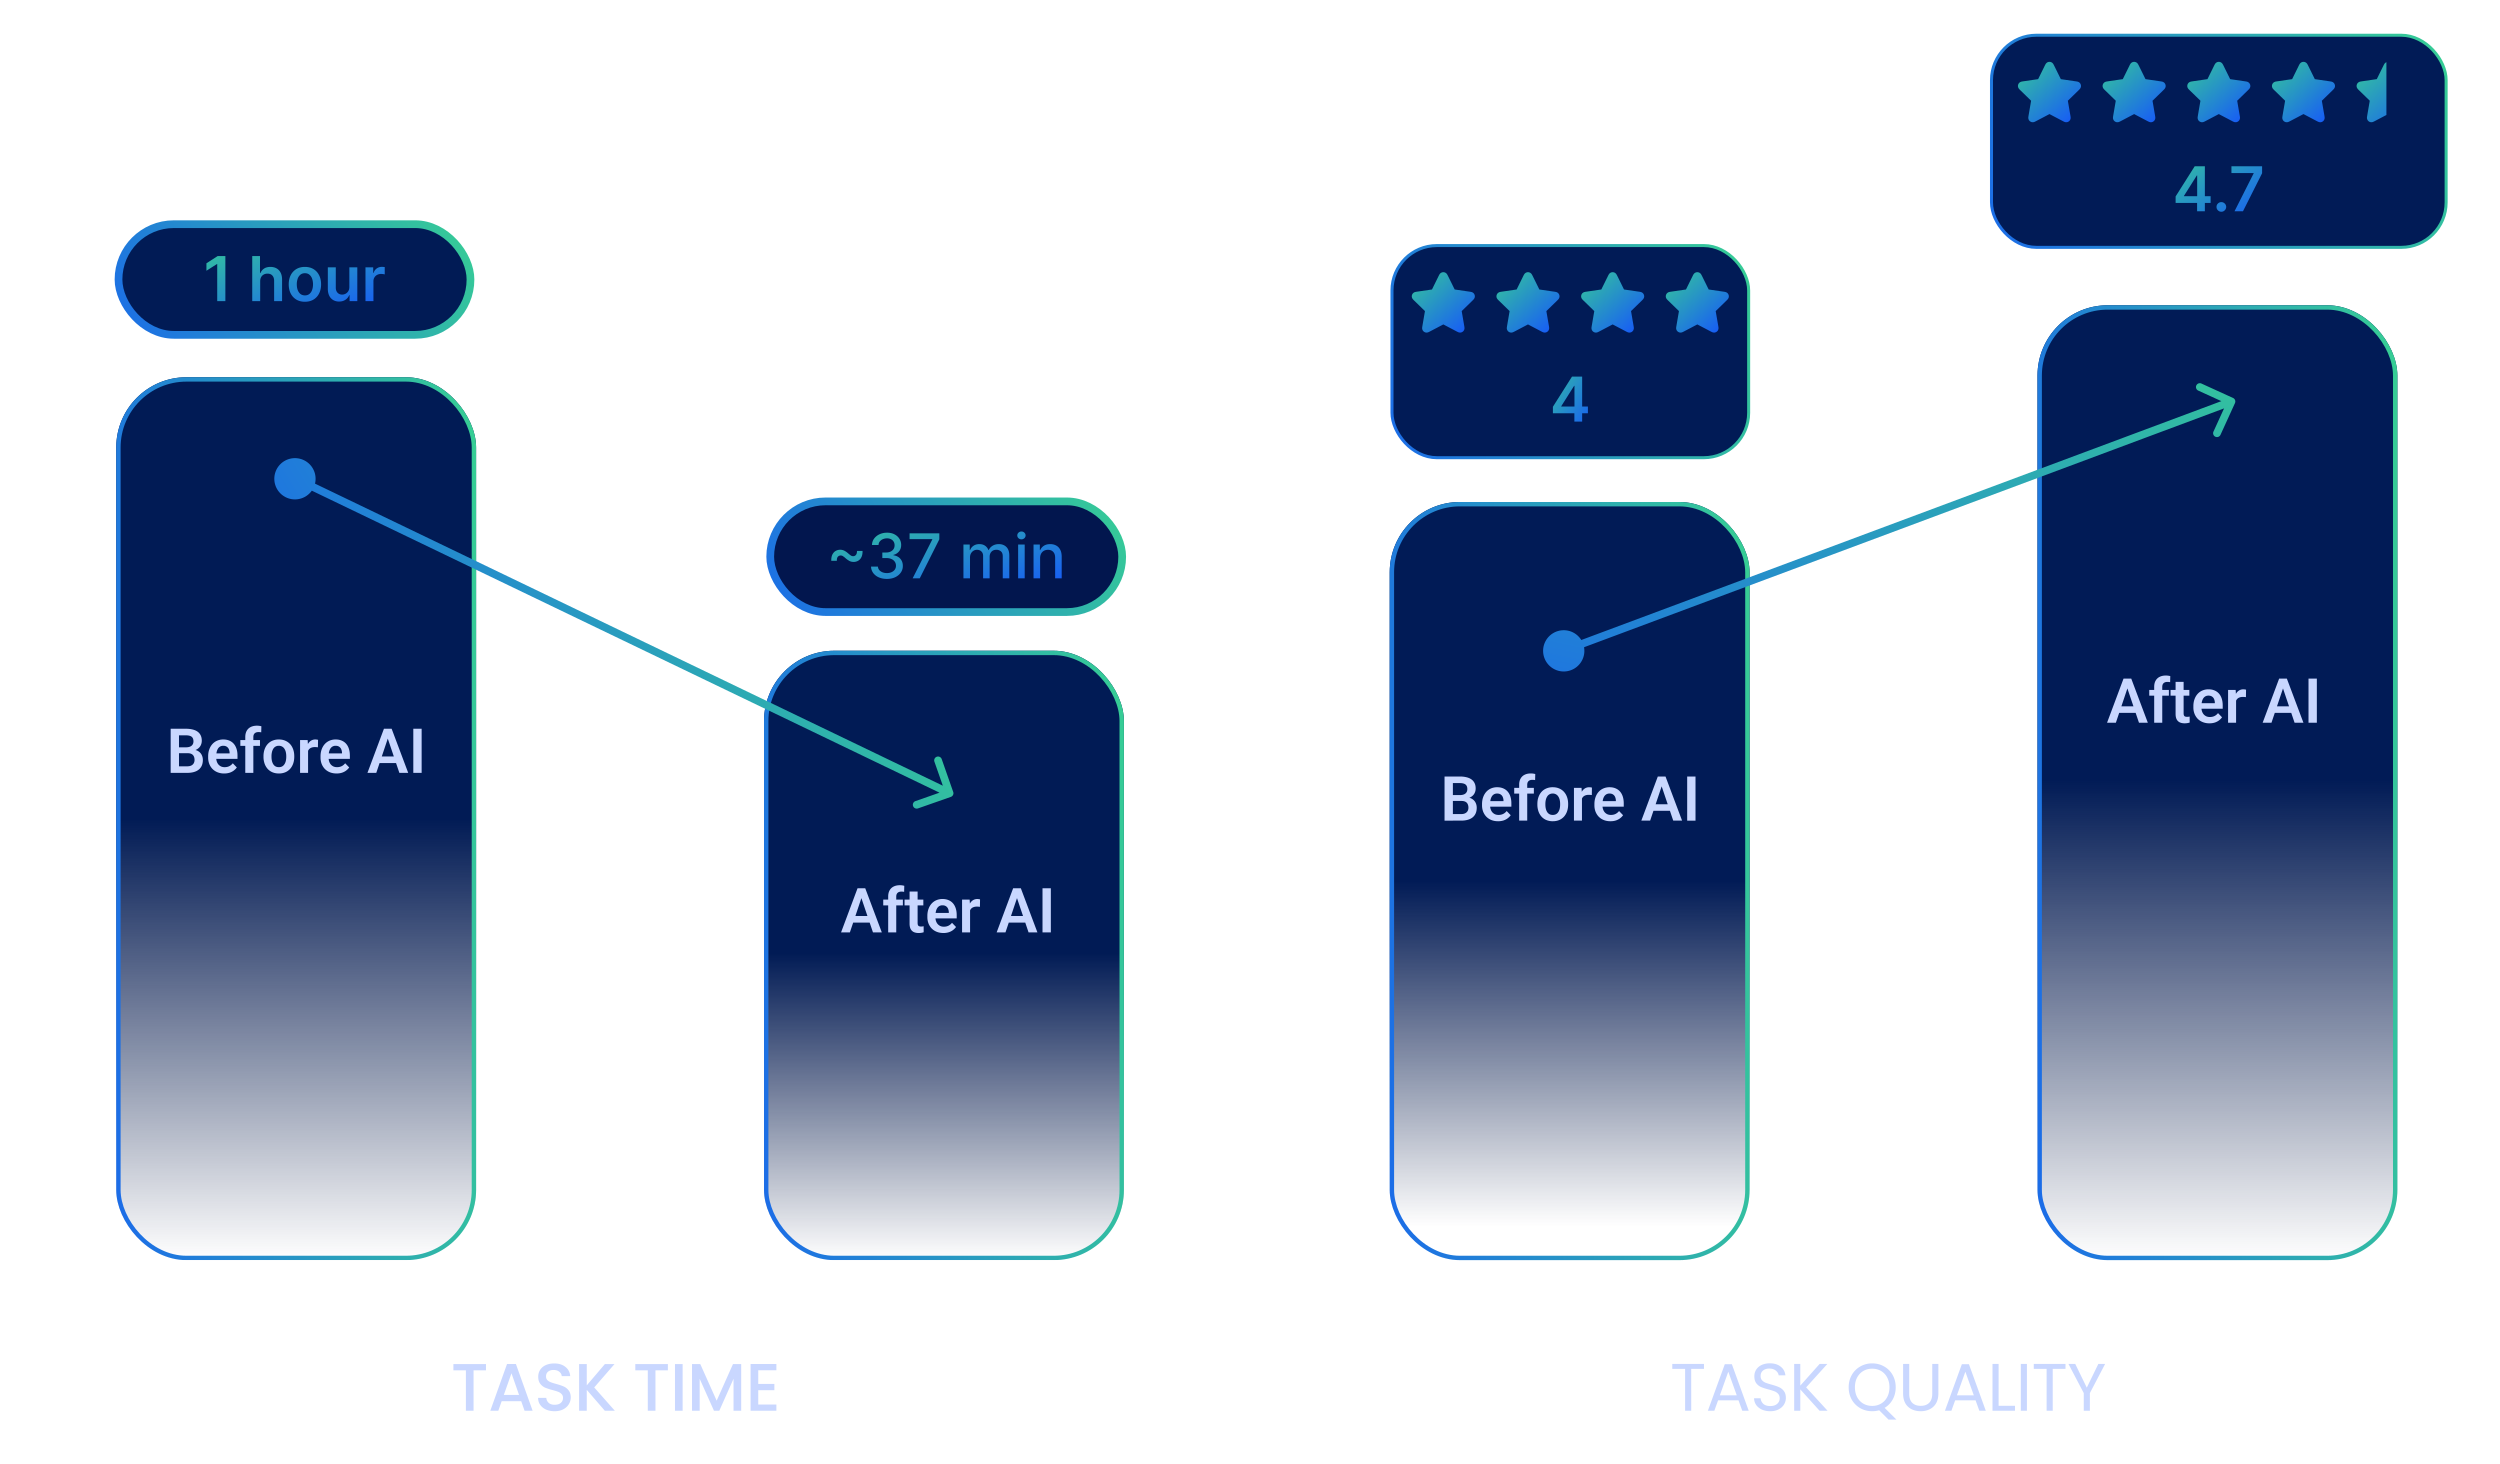
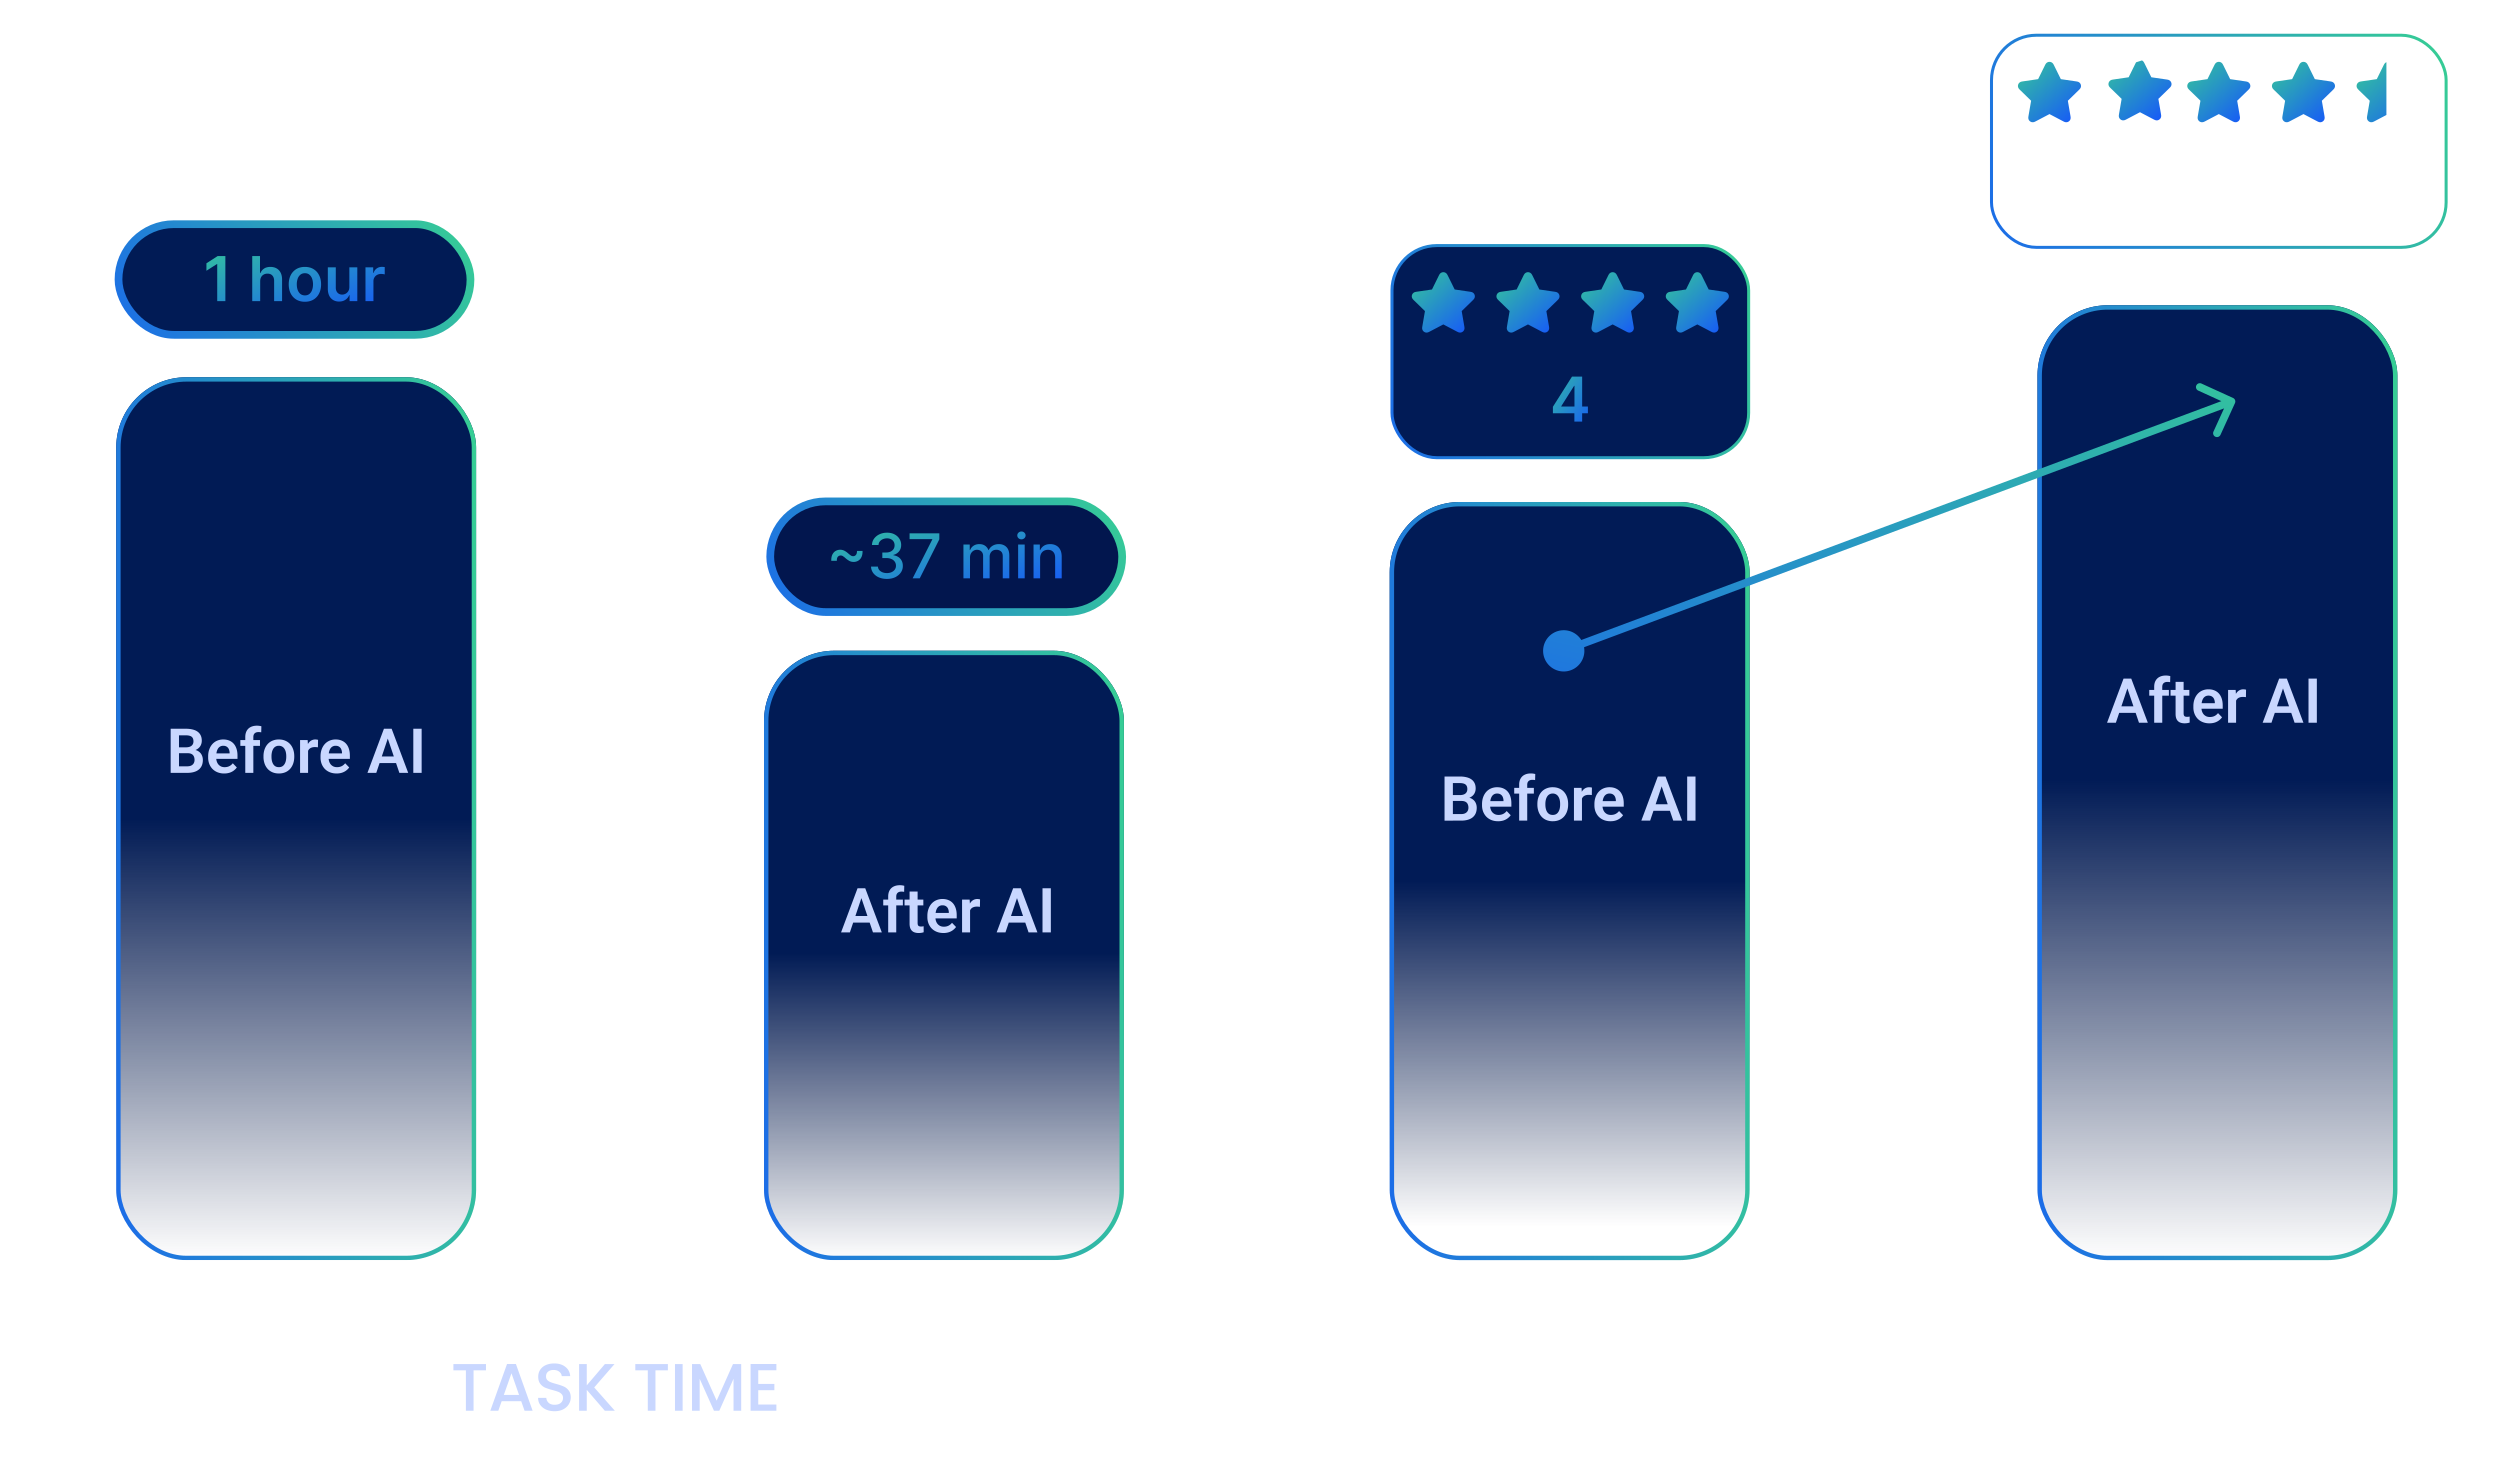
<svg xmlns="http://www.w3.org/2000/svg" width="521" height="305" fill="none">
  <g clip-path="url(#a)">
    <g clip-path="url(#b)">
      <g filter="url(#c)">
        <rect width="75" height="127" x="159.221" y="135.613" fill="url(#d)" rx="14.642" />
        <rect width="74.085" height="126.085" x="159.678" y="136.071" stroke="url(#e)" stroke-width=".915" rx="14.185" />
      </g>
      <g filter="url(#f)">
        <rect width="75" height="184" x="24.221" y="78.613" fill="url(#g)" rx="14.642" />
        <rect width="74.085" height="183.085" x="24.678" y="79.071" stroke="url(#h)" stroke-width=".915" rx="14.185" />
      </g>
-       <path fill="url(#i)" d="M57.352 98.534a4.3 4.3 0 1 0 8.285 2.298 4.3 4.3 0 0 0-8.285-2.298zm140.805 67.539a.806.806 0 0 0 .494-1.027l-2.398-6.846a.805.805 0 1 0-1.521.533l2.131 6.085-6.085 2.132a.805.805 0 1 0 .533 1.521l6.846-2.398zM61.145 100.41l136.396 65.629.699-1.453L61.844 98.957l-.7 1.453z" />
      <rect width="73.348" height="23.06" x="160.515" y="104.49" fill="#02164E" rx="11.53" />
      <rect width="73.348" height="23.06" x="160.515" y="104.49" stroke="url(#j)" stroke-width="1.612" rx="11.53" />
      <path fill="url(#k)" d="M173.238 116.865c-.012-.528.066-.962.233-1.301.171-.339.4-.589.687-.751.287-.165.603-.247.948-.247.306 0 .588.066.848.197.259.128.555.339.888.632.208.18.377.311.508.394a.84.84 0 0 0 .44.119.72.72 0 0 0 .591-.275c.149-.186.221-.461.215-.824h1.159c.012.531-.067.966-.238 1.305a1.686 1.686 0 0 1-.687.751 1.888 1.888 0 0 1-.944.243c-.308 0-.592-.066-.852-.197a4.711 4.711 0 0 1-.883-.632 3.91 3.91 0 0 0-.513-.394.817.817 0 0 0-.435-.119.76.76 0 0 0-.587.256c-.152.168-.226.449-.219.843h-1.159zm11.596 3.783c-.629 0-1.191-.109-1.686-.325a2.865 2.865 0 0 1-1.168-.903 2.396 2.396 0 0 1-.458-1.346h1.438c.019.278.112.519.28.724.171.201.394.357.668.467.275.11.581.165.916.165.37 0 .697-.065.98-.193.287-.128.512-.307.674-.536a1.37 1.37 0 0 0 .242-.801c0-.314-.081-.591-.242-.829a1.59 1.59 0 0 0-.701-.568c-.305-.137-.675-.206-1.108-.206h-.793v-1.154h.793c.348 0 .653-.063.916-.188.265-.125.473-.299.622-.522.15-.226.225-.49.225-.792 0-.29-.066-.542-.197-.756a1.315 1.315 0 0 0-.55-.508 1.786 1.786 0 0 0-.833-.183 2.17 2.17 0 0 0-.857.169 1.59 1.59 0 0 0-.641.476 1.225 1.225 0 0 0-.265.738h-1.37c.016-.507.165-.953.449-1.337a2.906 2.906 0 0 1 1.136-.903c.47-.216.992-.325 1.566-.325.602 0 1.121.118 1.557.353.44.232.779.542 1.017.929.241.388.36.813.357 1.274.003.525-.143.971-.439 1.337a2.135 2.135 0 0 1-1.173.737v.073c.623.095 1.105.342 1.447.742.345.4.516.896.513 1.489.003.516-.14.978-.43 1.387-.287.41-.68.732-1.177.967-.498.232-1.067.348-1.708.348zm5.362-.128 4.095-8.097v-.069h-4.736v-1.214h6.201v1.255l-4.08 8.125h-1.48zm10.584 0v-7.035h1.314v1.145h.087a1.82 1.82 0 0 1 .719-.907c.333-.219.731-.329 1.196-.329.47 0 .864.11 1.181.329.321.22.557.522.71.907h.073c.168-.375.435-.675.802-.898.366-.225.803-.338 1.309-.338.639 0 1.159.2 1.562.6.406.399.609 1.002.609 1.808v4.718h-1.369v-4.589c0-.477-.13-.822-.389-1.035a1.417 1.417 0 0 0-.93-.321c-.446 0-.792.138-1.04.412-.247.272-.371.622-.371 1.049v4.484h-1.364v-4.676c0-.382-.119-.689-.358-.921-.238-.232-.548-.348-.929-.348-.26 0-.499.069-.719.206a1.51 1.51 0 0 0-.527.564c-.131.241-.197.52-.197.838v4.337h-1.369zm11.398 0v-7.035h1.369v7.035h-1.369zm.691-8.12a.875.875 0 0 1-.614-.238.774.774 0 0 1-.252-.577c0-.226.084-.419.252-.577a.862.862 0 0 1 .614-.243c.238 0 .441.081.609.243a.758.758 0 0 1 .257.577.768.768 0 0 1-.257.577.858.858 0 0 1-.609.238zm3.889 3.943v4.177h-1.369v-7.035h1.314v1.145h.087c.162-.372.416-.672.761-.898.348-.225.786-.338 1.314-.338.479 0 .899.1 1.259.302.361.198.64.494.838.888.199.394.298.881.298 1.461v4.475h-1.369v-4.31c0-.51-.133-.908-.399-1.195-.265-.29-.63-.435-1.094-.435-.318 0-.6.068-.847.206a1.475 1.475 0 0 0-.582.604c-.14.263-.211.58-.211.953z" />
      <rect width="73.348" height="23.06" x="24.699" y="46.72" fill="#011B55" rx="11.53" />
      <rect width="73.348" height="23.06" x="24.699" y="46.72" stroke="url(#l)" stroke-width="1.612" rx="11.53" />
      <path fill="url(#m)" d="M46.967 53.37v9.38h-1.7v-7.726h-.054l-2.194 1.401v-1.557l2.331-1.497h1.617zm7.256 5.258v4.122h-1.658v-9.38h1.621v3.54h.083c.165-.396.42-.709.765-.938.348-.232.79-.348 1.328-.348.488 0 .914.102 1.277.307.364.205.645.504.843.898.202.393.302.874.302 1.442v4.479h-1.657v-4.222c0-.474-.123-.842-.367-1.104-.241-.266-.58-.399-1.017-.399-.293 0-.555.065-.787.193-.23.125-.41.307-.54.545-.129.238-.193.526-.193.865zm9.32 4.26c-.687 0-1.283-.152-1.786-.454a3.078 3.078 0 0 1-1.173-1.269c-.275-.543-.412-1.178-.412-1.905 0-.726.137-1.363.412-1.91a3.08 3.08 0 0 1 1.173-1.273c.503-.302 1.099-.453 1.786-.453s1.282.151 1.786.453c.504.303.893.727 1.168 1.274.277.546.416 1.183.416 1.91 0 .726-.139 1.361-.416 1.904a3.048 3.048 0 0 1-1.168 1.269c-.504.302-1.1.453-1.786.453zm.009-1.329c.372 0 .684-.102.934-.306a1.85 1.85 0 0 0 .559-.834c.125-.348.188-.736.188-1.163 0-.43-.063-.82-.188-1.168a1.849 1.849 0 0 0-.559-.838c-.25-.208-.562-.312-.934-.312-.382 0-.7.104-.953.312a1.88 1.88 0 0 0-.563.838 3.509 3.509 0 0 0-.183 1.168c0 .427.06.815.183 1.163.125.348.313.626.563.834.254.204.571.306.953.306zm9.252-1.767v-4.076h1.658v7.034h-1.608V61.5h-.073c-.159.394-.42.716-.783.966-.36.25-.805.376-1.333.376a2.4 2.4 0 0 1-1.223-.307 2.133 2.133 0 0 1-.824-.902c-.198-.397-.298-.877-.298-1.438v-4.48h1.658v4.223c0 .446.122.8.367 1.063.244.262.564.393.961.393.245 0 .481-.06.71-.178.23-.12.417-.296.563-.531.15-.239.225-.536.225-.894zm3.362 2.958v-7.034h1.608v1.172h.073c.128-.406.348-.719.66-.939a1.815 1.815 0 0 1 1.076-.334c.091 0 .194.005.307.014.116.006.212.016.288.032v1.525a1.743 1.743 0 0 0-.334-.064 3.071 3.071 0 0 0-.435-.032 1.68 1.68 0 0 0-.815.196 1.44 1.44 0 0 0-.564.536 1.51 1.51 0 0 0-.206.793v4.135h-1.657z" />
      <path fill="#C9D7FF" d="M39.09 156.967h-2.349l-.012-1.225h2.014c.346 0 .634-.048.866-.145.231-.097.406-.238.524-.423.122-.186.183-.411.183-.676 0-.295-.057-.535-.17-.72a.938.938 0 0 0-.518-.404c-.236-.089-.535-.133-.897-.133h-1.428v7.825h-1.737v-9.196h3.165c.522 0 .987.051 1.396.152.412.097.762.248 1.048.455.286.206.503.465.65.777.152.311.228.682.228 1.111 0 .379-.088.729-.265 1.049-.173.315-.44.572-.802.77-.358.198-.813.312-1.365.341l-.53.442zm-.075 4.099H36.23l.726-1.364h2.059c.345 0 .63-.057.853-.17.227-.114.395-.27.505-.468a1.39 1.39 0 0 0 .17-.695c0-.286-.05-.534-.151-.745a1.028 1.028 0 0 0-.468-.486c-.21-.114-.488-.171-.833-.171h-1.807l.013-1.225h2.299l.398.474c.53.004.962.109 1.295.316.337.206.585.471.745.795.16.325.24.674.24 1.049 0 .589-.128 1.084-.385 1.484-.253.4-.623.701-1.112.903-.484.202-1.072.303-1.762.303zm7.705.127a3.65 3.65 0 0 1-1.395-.253 3.06 3.06 0 0 1-1.055-.701 3.223 3.223 0 0 1-.663-1.055 3.674 3.674 0 0 1-.228-1.301v-.252c0-.527.076-1.005.228-1.434.151-.434.366-.807.644-1.118a2.82 2.82 0 0 1 .998-.72 3.172 3.172 0 0 1 1.282-.253c.484 0 .912.082 1.282.247.37.16.68.387.929.682.248.294.435.648.562 1.061.126.408.19.861.19 1.358v.701h-5.357v-1.15h3.714v-.126a2.01 2.01 0 0 0-.152-.726 1.16 1.16 0 0 0-.43-.531c-.193-.135-.443-.202-.75-.202a1.26 1.26 0 0 0-.651.164 1.303 1.303 0 0 0-.455.455 2.253 2.253 0 0 0-.265.695 4.195 4.195 0 0 0-.089.897v.252c0 .286.038.552.114.796.08.244.196.457.347.638.156.177.341.316.556.417.22.097.468.145.745.145.35 0 .666-.067.948-.202.286-.139.535-.343.745-.613l.84.872c-.143.21-.337.412-.58.606-.24.194-.531.352-.873.474a3.607 3.607 0 0 1-1.18.177zm6.076-.127h-1.68v-7.465c0-.514.1-.945.297-1.295a1.92 1.92 0 0 1 .847-.802c.366-.181.797-.272 1.294-.272.165 0 .32.011.468.032.151.021.3.051.448.088l-.031 1.27a1.547 1.547 0 0 0-.266-.044 3.232 3.232 0 0 0-.31-.013c-.227 0-.42.04-.58.12a.826.826 0 0 0-.367.354c-.08.151-.12.339-.12.562v7.465zm1.384-6.833v1.2h-4.093v-1.2h4.093zm.732 3.486v-.133c0-.501.072-.962.215-1.383.143-.425.352-.794.625-1.105a2.816 2.816 0 0 1 1.005-.727 3.295 3.295 0 0 1 1.351-.265c.514 0 .969.089 1.364.265.4.173.737.415 1.011.727.274.311.482.68.625 1.105.143.421.215.882.215 1.383v.133c0 .497-.072.958-.215 1.383-.143.421-.351.79-.625 1.105a2.816 2.816 0 0 1-1.004.727 3.378 3.378 0 0 1-1.358.259c-.506 0-.958-.087-1.358-.259a2.803 2.803 0 0 1-1.01-.727 3.271 3.271 0 0 1-.626-1.105 4.309 4.309 0 0 1-.215-1.383zm1.668-.133v.133c0 .299.03.579.088.84.06.261.15.491.272.688.122.198.28.354.473.468.198.109.434.164.708.164.27 0 .5-.055.695-.164.193-.114.351-.27.473-.468.127-.197.22-.427.278-.688a3.81 3.81 0 0 0 .089-.84v-.133c0-.294-.03-.57-.089-.827a2.154 2.154 0 0 0-.278-.689 1.321 1.321 0 0 0-.48-.473 1.322 1.322 0 0 0-.7-.177 1.31 1.31 0 0 0-1.17.65 2.247 2.247 0 0 0-.27.689 3.698 3.698 0 0 0-.09.827zm7.623-1.958v5.438h-1.667v-6.833h1.579l.088 1.395zm2.078-1.44-.025 1.554a3.068 3.068 0 0 0-.316-.038 4.601 4.601 0 0 0-.322-.012c-.257 0-.482.035-.676.107a1.253 1.253 0 0 0-.486.297c-.127.13-.223.29-.29.48a2.056 2.056 0 0 0-.114.631l-.36-.044c0-.434.044-.836.132-1.206.089-.371.217-.695.385-.973.169-.278.38-.493.632-.644a1.67 1.67 0 0 1 .884-.234c.093 0 .192.009.297.025.11.013.196.032.26.057zm3.86 7.005c-.519 0-.984-.084-1.397-.253a3.058 3.058 0 0 1-1.055-.701 3.223 3.223 0 0 1-.663-1.055 3.676 3.676 0 0 1-.227-1.301v-.252c0-.527.076-1.005.227-1.434.152-.434.367-.807.645-1.118.277-.312.61-.552.997-.72a3.172 3.172 0 0 1 1.283-.253c.484 0 .911.082 1.282.247.37.16.68.387.928.682.249.294.436.648.562 1.061.127.408.19.861.19 1.358v.701h-5.356v-1.15h3.714v-.126a2.012 2.012 0 0 0-.152-.726 1.16 1.16 0 0 0-.43-.531c-.193-.135-.444-.202-.751-.202a1.26 1.26 0 0 0-.65.164 1.303 1.303 0 0 0-.455.455 2.256 2.256 0 0 0-.266.695 4.202 4.202 0 0 0-.088.897v.252c0 .286.038.552.114.796a1.9 1.9 0 0 0 .347.638c.156.177.341.316.556.417.219.097.467.145.745.145.35 0 .665-.067.948-.202.286-.139.534-.343.745-.613l.84.872c-.143.21-.337.412-.581.606-.24.194-.53.352-.872.474a3.608 3.608 0 0 1-1.18.177zm10.894-7.927-2.62 7.8h-1.839l3.436-9.196h1.175l-.152 1.396zm2.192 7.8-2.634-7.8-.158-1.396h1.181l3.455 9.196h-1.844zm-.12-3.417v1.371h-4.933v-1.371h4.933zm4.762-5.779v9.196h-1.737v-9.196h1.737zm91.866 34.642-2.622 7.8h-1.838l3.436-9.196h1.175l-.151 1.396zm2.191 7.8-2.634-7.8-.158-1.396h1.182l3.454 9.196h-1.844zm-.12-3.416v1.37h-4.933v-1.37h4.933zm4.971 3.416h-1.68v-7.465c0-.514.099-.945.297-1.295a1.93 1.93 0 0 1 .846-.802c.366-.181.798-.271 1.295-.271.164 0 .32.01.467.031.152.021.301.051.449.089l-.032 1.269a1.541 1.541 0 0 0-.265-.044 3.244 3.244 0 0 0-.31-.013c-.227 0-.421.04-.581.12a.824.824 0 0 0-.366.354c-.08.151-.12.339-.12.562v7.465zm1.383-6.833v1.2h-4.093v-1.2h4.093zm4.263 0v1.2h-3.916v-1.2h3.916zm-2.867-1.68h1.674v6.543c0 .202.027.358.082.467a.42.42 0 0 0 .246.221c.11.038.24.057.392.057.109 0 .21-.006.303-.019a3.26 3.26 0 0 0 .233-.038l.007 1.251a3.237 3.237 0 0 1-.474.114 3.565 3.565 0 0 1-.587.044c-.375 0-.703-.063-.986-.19a1.402 1.402 0 0 1-.656-.625c-.156-.29-.234-.674-.234-1.149v-6.676zm7.049 8.64c-.518 0-.984-.084-1.396-.253a3.05 3.05 0 0 1-1.055-.701 3.231 3.231 0 0 1-.663-1.055 3.666 3.666 0 0 1-.228-1.301v-.252c0-.527.076-1.005.228-1.434.151-.434.366-.806.644-1.118a2.83 2.83 0 0 1 .998-.72 3.171 3.171 0 0 1 1.282-.253c.484 0 .912.082 1.282.247.371.16.68.387.929.682.248.294.435.648.562 1.061.126.408.189.861.189 1.358v.701h-5.356v-1.15h3.714v-.126a1.996 1.996 0 0 0-.152-.726 1.153 1.153 0 0 0-.429-.531c-.194-.135-.444-.202-.752-.202-.248 0-.465.055-.65.164a1.303 1.303 0 0 0-.455.455 2.253 2.253 0 0 0-.265.695 4.194 4.194 0 0 0-.089.897v.252c0 .287.038.552.114.796.08.244.196.457.347.638.156.177.342.316.556.417.219.097.468.145.746.145.349 0 .665-.067.947-.202.286-.139.535-.343.745-.613l.84.872c-.143.21-.337.413-.581.606-.24.194-.53.352-.871.474a3.609 3.609 0 0 1-1.181.177zm5.558-5.565v5.438h-1.668v-6.833h1.579l.089 1.395zm2.078-1.44-.026 1.554a3.048 3.048 0 0 0-.316-.038 4.583 4.583 0 0 0-.322-.012c-.256 0-.482.035-.675.107a1.256 1.256 0 0 0-.487.297 1.3 1.3 0 0 0-.29.48 2.026 2.026 0 0 0-.114.631l-.36-.044c0-.433.044-.836.133-1.206.088-.371.216-.695.385-.973.168-.278.379-.492.631-.644.257-.156.552-.234.885-.234.092 0 .191.009.297.026.109.012.195.031.259.056zm7.92-.922-2.621 7.8h-1.838l3.436-9.196h1.174l-.151 1.396zm2.191 7.8-2.633-7.8-.158-1.396h1.181l3.455 9.196h-1.845zm-.12-3.416v1.37H209.3v-1.37h4.932zm4.763-5.78v9.196h-1.737v-9.196h1.737z" />
    </g>
  </g>
  <path fill="#C9D7FF" d="M101.279 284.27v1.302h-2.59V294h-1.596v-8.428h-2.604v-1.302h6.79zm7.342 7.742h-4.074l-.7 1.988h-1.666l3.486-9.744h1.848l3.486 9.744h-1.68l-.7-1.988zm-.448-1.302-1.582-4.522-1.596 4.522h3.178zm7.41 3.388c-.653 0-1.241-.112-1.764-.336-.523-.233-.933-.56-1.232-.98-.299-.42-.448-.91-.448-1.47h1.708c.037.42.201.765.49 1.036.299.271.714.406 1.246.406.551 0 .98-.131 1.288-.392.308-.271.462-.616.462-1.036 0-.327-.098-.593-.294-.798a1.856 1.856 0 0 0-.714-.476c-.28-.112-.672-.233-1.176-.364a12.209 12.209 0 0 1-1.554-.504 2.627 2.627 0 0 1-1.008-.812c-.28-.364-.42-.849-.42-1.456 0-.56.14-1.05.42-1.47.28-.42.672-.742 1.176-.966.504-.224 1.087-.336 1.75-.336.943 0 1.713.238 2.31.714.607.467.943 1.111 1.008 1.932h-1.764c-.028-.355-.196-.658-.504-.91s-.714-.378-1.218-.378c-.457 0-.831.117-1.12.35-.289.233-.434.569-.434 1.008 0 .299.089.546.266.742.187.187.42.336.7.448.28.112.663.233 1.148.364.644.177 1.167.355 1.568.532.411.177.756.453 1.036.826.289.364.434.854.434 1.47 0 .495-.135.961-.406 1.4-.261.439-.649.793-1.162 1.064-.504.261-1.101.392-1.792.392zm10.465-.098-3.766-4.354V294h-1.596v-9.73h1.596v4.438l3.78-4.438h2.002l-4.228 4.872 4.298 4.858h-2.086zm13.14-9.73v1.302h-2.59V294h-1.596v-8.428h-2.604v-1.302h6.79zm3.073 0V294h-1.596v-9.73h1.596zm12.203 0V294h-1.596v-6.664L149.9 294h-1.106l-2.982-6.664V294h-1.596v-9.73h1.722l3.416 7.63 3.402-7.63h1.708zm3.554 1.288v2.856h3.36v1.302h-3.36v2.982h3.78V294h-5.376v-9.744h5.376v1.302h-3.78z" />
  <g clip-path="url(#n)">
    <g filter="url(#o)">
      <rect width="75" height="199" x="424.613" y="63.613" fill="url(#p)" rx="14.642" />
      <rect width="74.085" height="198.085" x="425.071" y="64.071" stroke="url(#q)" stroke-width=".915" rx="14.185" />
    </g>
    <g filter="url(#r)">
      <rect width="75" height="158" x="289.613" y="104.613" fill="url(#s)" rx="14.642" />
      <rect width="74.085" height="157.085" x="290.071" y="105.071" stroke="url(#t)" stroke-width=".915" rx="14.185" />
    </g>
    <path fill="url(#u)" d="M322.179 137.817a4.299 4.299 0 1 0 7.377-4.416 4.299 4.299 0 0 0-7.377 4.416zm143.589-53.81a.806.806 0 0 0-.398-1.068l-6.599-3.012a.806.806 0 0 0-.67 1.466l5.866 2.678-2.677 5.866a.806.806 0 1 0 1.466.67l3.012-6.6zm-139.619 52.358 139.168-51.937-.564-1.51-139.168 51.936.564 1.511z" />
-     <rect width="94.744" height="44.207" x="415.028" y="7.342" fill="#011B56" rx="9.357" />
    <rect width="94.744" height="44.207" x="415.028" y="7.342" stroke="url(#v)" stroke-width=".63" rx="9.357" />
    <path fill="url(#w)" d="M427.518 12.983a.947.947 0 0 0-.814 0 .987.987 0 0 0-.407.39c-.064.105-.129.238-.193.368l-1.359 2.752-3.039.444a5.185 5.185 0 0 0-.408.071.983.983 0 0 0-.498.267.946.946 0 0 0-.251.774.98.98 0 0 0 .247.507c.079.093.186.197.289.298l2.198 2.14-.519 3.024c-.024.143-.049.289-.059.41a.991.991 0 0 0 .099.557c.137.25.378.426.659.478a.982.982 0 0 0 .559-.077 4.96 4.96 0 0 0 .373-.184l2.716-1.428 2.716 1.428c.128.067.26.137.373.184a.982.982 0 0 0 .559.077.945.945 0 0 0 .658-.478.985.985 0 0 0 .1-.556 4.832 4.832 0 0 0-.06-.411l-.518-3.024 2.198-2.14c.103-.101.21-.205.289-.298a.988.988 0 0 0 .247-.508.946.946 0 0 0-.251-.773.987.987 0 0 0-.498-.267 4.804 4.804 0 0 0-.409-.07l-3.038-.445-1.359-2.752c-.064-.13-.129-.263-.193-.367a.987.987 0 0 0-.407-.391z" />
-     <path fill="url(#x)" d="M445.162 12.983a.945.945 0 0 0-.813 0 .981.981 0 0 0-.407.39c-.064.105-.13.238-.194.368l-1.358 2.752-3.039.444c-.143.021-.29.043-.409.071a.98.98 0 0 0-.497.267.943.943 0 0 0-.251.774.98.98 0 0 0 .246.507c.08.093.186.197.29.298l2.198 2.14-.519 3.024a4.44 4.44 0 0 0-.059.41.974.974 0 0 0 .099.557c.136.25.378.426.658.478a.986.986 0 0 0 .56-.077 4.71 4.71 0 0 0 .372-.184l2.716-1.428 2.717 1.428c.128.067.259.137.372.184.11.045.317.122.56.077a.945.945 0 0 0 .658-.478.974.974 0 0 0 .099-.556c-.009-.122-.035-.268-.059-.411l-.519-3.024 2.198-2.14c.104-.101.21-.205.29-.298a.98.98 0 0 0 .246-.508.943.943 0 0 0-.251-.773.98.98 0 0 0-.497-.267 4.804 4.804 0 0 0-.409-.07l-3.039-.445-1.358-2.752a4.859 4.859 0 0 0-.194-.367.981.981 0 0 0-.407-.391z" />
+     <path fill="url(#x)" d="M445.162 12.983c-.064.105-.13.238-.194.368l-1.358 2.752-3.039.444c-.143.021-.29.043-.409.071a.98.98 0 0 0-.497.267.943.943 0 0 0-.251.774.98.98 0 0 0 .246.507c.08.093.186.197.29.298l2.198 2.14-.519 3.024a4.44 4.44 0 0 0-.059.41.974.974 0 0 0 .099.557c.136.25.378.426.658.478a.986.986 0 0 0 .56-.077 4.71 4.71 0 0 0 .372-.184l2.716-1.428 2.717 1.428c.128.067.259.137.372.184.11.045.317.122.56.077a.945.945 0 0 0 .658-.478.974.974 0 0 0 .099-.556c-.009-.122-.035-.268-.059-.411l-.519-3.024 2.198-2.14c.104-.101.21-.205.29-.298a.98.98 0 0 0 .246-.508.943.943 0 0 0-.251-.773.98.98 0 0 0-.497-.267 4.804 4.804 0 0 0-.409-.07l-3.039-.445-1.358-2.752a4.859 4.859 0 0 0-.194-.367.981.981 0 0 0-.407-.391z" />
    <path fill="url(#y)" d="M462.807 12.983a.947.947 0 0 0-.814 0 .987.987 0 0 0-.407.39c-.064.105-.129.238-.193.368l-1.359 2.752-3.038.444c-.143.021-.29.043-.409.071a.987.987 0 0 0-.498.267.946.946 0 0 0-.251.774.98.98 0 0 0 .247.507c.079.093.186.197.289.298l2.198 2.14-.519 3.024c-.024.143-.049.289-.059.41a.991.991 0 0 0 .099.557c.137.25.378.426.659.478a.982.982 0 0 0 .559-.077 4.96 4.96 0 0 0 .373-.184l2.716-1.428 2.716 1.428c.128.067.26.137.373.184a.982.982 0 0 0 .559.077.947.947 0 0 0 .659-.478.991.991 0 0 0 .099-.556c-.01-.122-.035-.268-.059-.411l-.519-3.024 2.198-2.14c.103-.101.21-.205.289-.298a.98.98 0 0 0 .247-.508.946.946 0 0 0-.251-.773.987.987 0 0 0-.498-.267 4.804 4.804 0 0 0-.409-.07l-3.038-.445-1.359-2.752c-.064-.13-.129-.263-.193-.367a.987.987 0 0 0-.407-.391z" />
    <path fill="url(#z)" d="M480.451 12.983a.945.945 0 0 0-.813 0 .981.981 0 0 0-.407.39c-.064.105-.13.238-.194.368l-1.358 2.752-3.039.444c-.143.021-.29.043-.409.071a.98.98 0 0 0-.497.267.943.943 0 0 0-.251.774.98.98 0 0 0 .246.507c.08.093.186.197.29.298l2.198 2.14-.519 3.024c-.024.143-.05.289-.059.41a.974.974 0 0 0 .099.557c.136.25.378.426.658.478a.986.986 0 0 0 .56-.077 4.71 4.71 0 0 0 .372-.184l2.717-1.428 2.716 1.428c.128.067.259.137.372.184.11.045.317.122.56.077a.945.945 0 0 0 .658-.478.974.974 0 0 0 .099-.556 4.44 4.44 0 0 0-.059-.411l-.519-3.024 2.198-2.14c.104-.101.21-.205.29-.298a.98.98 0 0 0 .246-.508.943.943 0 0 0-.251-.773.98.98 0 0 0-.497-.267 4.804 4.804 0 0 0-.409-.07l-3.039-.445-1.358-2.752a4.859 4.859 0 0 0-.194-.367.981.981 0 0 0-.407-.391z" />
    <path fill="url(#A)" fill-rule="evenodd" d="M497.327 12.96a.987.987 0 0 0-.454.412c-.064.105-.129.238-.193.368l-1.359 2.752-3.038.444c-.143.021-.29.043-.409.071a.987.987 0 0 0-.498.267.946.946 0 0 0-.251.773c.033.245.17.418.247.508.079.093.186.197.289.298l2.198 2.14-.518 3.024c-.025.143-.05.289-.06.411a.985.985 0 0 0 .1.556c.136.25.378.426.658.478a.982.982 0 0 0 .559-.077 4.96 4.96 0 0 0 .373-.184l2.356-1.239V12.961z" clip-rule="evenodd" />
-     <path fill="url(#B)" d="M453.399 42.287v-1.35l3.979-6.289h1.127v1.924h-.687l-2.679 4.245v.073h5.555v1.397h-7.295zm4.474 1.74v-2.152l.018-.605v-6.622h1.603v9.38h-1.621zm5.059.101a.98.98 0 0 1-.714-.293.947.947 0 0 1-.293-.714.937.937 0 0 1 .293-.706.98.98 0 0 1 .714-.293c.269 0 .502.098.701.293a.965.965 0 0 1 .16 1.214 1.052 1.052 0 0 1-.366.366.956.956 0 0 1-.495.133zm2.742-.1 3.989-7.896v-.064h-4.63v-1.42h6.389V36.1l-3.985 7.927h-1.763z" />
    <rect width="74.329" height="44.207" x="290.09" y="51.178" fill="#011B56" rx="9.357" />
    <rect width="74.329" height="44.207" x="290.09" y="51.178" stroke="url(#C)" stroke-width=".63" rx="9.357" />
    <path fill="url(#D)" d="M301.195 56.819a.944.944 0 0 0-.813 0 .98.98 0 0 0-.407.39c-.064.105-.13.238-.194.368l-1.358 2.752-3.039.444c-.143.021-.29.042-.409.071a.98.98 0 0 0-.497.267.947.947 0 0 0-.251.774.981.981 0 0 0 .246.507c.08.093.186.197.29.297l2.198 2.141-.519 3.024c-.024.142-.049.289-.059.41a.982.982 0 0 0 .099.557c.136.25.378.426.658.478a.985.985 0 0 0 .56-.078c.113-.046.244-.115.372-.183l2.717-1.428 2.716 1.428c.128.068.259.137.373.184a.981.981 0 0 0 .559.077.945.945 0 0 0 .658-.478.974.974 0 0 0 .099-.556 4.435 4.435 0 0 0-.059-.411l-.518-3.024 2.197-2.14c.104-.101.21-.205.29-.298a.981.981 0 0 0 .246-.508.943.943 0 0 0-.25-.773.985.985 0 0 0-.498-.267 4.438 4.438 0 0 0-.409-.07l-3.039-.445-1.358-2.752a4.898 4.898 0 0 0-.194-.367.974.974 0 0 0-.407-.391z" />
    <path fill="url(#E)" d="M318.84 56.819a.946.946 0 0 0-.814 0 .987.987 0 0 0-.407.39c-.064.105-.129.238-.193.368l-1.359 2.752-3.038.444c-.143.021-.29.042-.409.071a.985.985 0 0 0-.498.267.947.947 0 0 0-.251.774c.033.244.17.417.247.507.08.093.186.197.289.297l2.198 2.141-.518 3.024c-.025.142-.05.289-.06.41a.985.985 0 0 0 .1.557c.136.25.378.426.658.478a.981.981 0 0 0 .559-.078c.113-.046.245-.115.373-.183l2.716-1.428 2.717 1.428c.128.068.259.137.372.184.11.045.317.122.559.077a.945.945 0 0 0 .659-.478.991.991 0 0 0 .099-.556c-.01-.122-.035-.269-.059-.411l-.519-3.024 2.198-2.14c.104-.101.21-.205.289-.298a.981.981 0 0 0 .247-.508.947.947 0 0 0-.251-.773.98.98 0 0 0-.497-.267 4.939 4.939 0 0 0-.409-.07l-3.039-.445-1.358-2.752a4.898 4.898 0 0 0-.194-.367.987.987 0 0 0-.407-.391z" />
    <path fill="url(#F)" d="M336.485 56.819a.946.946 0 0 0-.814 0 .98.98 0 0 0-.407.39c-.064.105-.13.238-.194.368l-1.358 2.752-3.039.444c-.143.021-.29.042-.409.071a.98.98 0 0 0-.497.267.947.947 0 0 0-.251.774.981.981 0 0 0 .246.507c.08.093.186.197.29.297l2.198 2.141-.519 3.024c-.024.142-.049.289-.059.41a.991.991 0 0 0 .099.557c.136.25.378.426.659.478a.983.983 0 0 0 .559-.078c.113-.046.244-.115.372-.183l2.717-1.428 2.716 1.428c.128.068.26.137.373.184a.981.981 0 0 0 .559.077.945.945 0 0 0 .658-.478.985.985 0 0 0 .1-.556 4.827 4.827 0 0 0-.06-.411l-.518-3.024 2.198-2.14c.103-.101.209-.205.289-.298a.989.989 0 0 0 .247-.508.947.947 0 0 0-.251-.773.985.985 0 0 0-.498-.267 4.438 4.438 0 0 0-.409-.07l-3.038-.445-1.359-2.752a5.308 5.308 0 0 0-.193-.367.987.987 0 0 0-.407-.391z" />
    <path fill="url(#G)" d="M354.129 56.819a.946.946 0 0 0-.814 0 .987.987 0 0 0-.407.39 5.285 5.285 0 0 0-.193.368l-1.359 2.752-3.038.444c-.143.021-.29.042-.409.071a.985.985 0 0 0-.498.267.947.947 0 0 0-.251.774c.033.244.17.417.247.507.08.093.186.197.289.297l2.198 2.141-.518 3.024c-.025.142-.05.289-.06.41a.985.985 0 0 0 .1.557c.136.25.378.426.658.478a.981.981 0 0 0 .559-.078c.114-.046.245-.115.373-.183l2.716-1.428 2.717 1.428c.128.068.259.137.372.184.11.045.317.122.559.077a.945.945 0 0 0 .659-.478.991.991 0 0 0 .099-.556c-.01-.122-.035-.269-.059-.411l-.519-3.024 2.198-2.14c.104-.101.21-.205.29-.298a.981.981 0 0 0 .246-.508.947.947 0 0 0-.251-.773.98.98 0 0 0-.497-.267 4.438 4.438 0 0 0-.409-.07l-3.039-.445-1.358-2.752a4.898 4.898 0 0 0-.194-.367.98.98 0 0 0-.407-.391z" />
    <path fill="url(#H)" d="M323.625 86.123v-1.351l3.98-6.288h1.127v1.924h-.687l-2.679 4.245v.073h5.555v1.397h-7.296zm4.475 1.74v-2.152l.018-.605v-6.622h1.603v9.38H328.1z" />
    <path fill="#C9D7FF" d="M304.567 166.92h-2.349l-.013-1.225h2.015c.345 0 .634-.048.865-.145a1.1 1.1 0 0 0 .524-.423c.123-.186.184-.411.184-.676 0-.295-.057-.535-.171-.72a.94.94 0 0 0-.518-.404c-.236-.089-.535-.133-.897-.133h-1.427v7.826h-1.737v-9.197h3.164c.522 0 .988.051 1.396.152.413.097.762.248 1.049.455.286.206.503.465.65.777.152.311.227.682.227 1.111 0 .379-.088.729-.265 1.049-.172.316-.44.572-.802.77-.358.198-.813.312-1.364.341l-.531.442zm-.075 4.1h-2.786l.726-1.365h2.06c.345 0 .629-.057.852-.17.228-.114.396-.27.505-.468.114-.202.171-.433.171-.694a1.71 1.71 0 0 0-.152-.746 1.022 1.022 0 0 0-.467-.486c-.211-.114-.488-.171-.834-.171h-1.806l.013-1.225h2.299l.397.474c.531.004.963.109 1.295.316.337.206.586.471.746.795.16.325.24.674.24 1.049 0 .589-.129 1.084-.386 1.484-.252.4-.623.701-1.111.903-.485.202-1.072.304-1.762.304zm7.705.126c-.518 0-.983-.084-1.396-.253a3.07 3.07 0 0 1-1.055-.701 3.231 3.231 0 0 1-.663-1.055 3.687 3.687 0 0 1-.227-1.301v-.252c0-.527.076-1.005.227-1.434.152-.434.367-.806.644-1.118a2.83 2.83 0 0 1 .998-.72 3.193 3.193 0 0 1 1.283-.253c.484 0 .911.082 1.282.247.37.16.68.387.928.682.249.295.436.648.562 1.061.127.408.19.861.19 1.358v.701h-5.356v-1.15h3.714v-.126a2.017 2.017 0 0 0-.152-.726 1.17 1.17 0 0 0-.429-.531c-.194-.135-.445-.202-.752-.202-.249 0-.465.055-.651.164a1.31 1.31 0 0 0-.454.455 2.254 2.254 0 0 0-.266.695 4.197 4.197 0 0 0-.088.897v.252c0 .287.038.552.114.796a1.9 1.9 0 0 0 .347.638c.156.177.341.316.556.417.219.097.467.145.745.145.35 0 .665-.067.947-.202.287-.139.535-.343.746-.613l.84.872a2.761 2.761 0 0 1-.581.606c-.24.194-.531.352-.872.474a3.609 3.609 0 0 1-1.181.177zm6.076-.126h-1.68v-7.466c0-.514.099-.945.297-1.295a1.93 1.93 0 0 1 .846-.802c.366-.181.798-.271 1.295-.271.164 0 .32.01.467.031.152.021.301.051.449.089l-.032 1.269a1.541 1.541 0 0 0-.265-.044 3.244 3.244 0 0 0-.31-.013c-.227 0-.421.04-.581.12a.824.824 0 0 0-.366.354c-.08.151-.12.339-.12.562v7.466zm1.383-6.834v1.2h-4.093v-1.2h4.093zm.733 3.486v-.133c0-.501.071-.962.215-1.383.143-.425.351-.793.625-1.105a2.801 2.801 0 0 1 1.004-.726 3.279 3.279 0 0 1 1.352-.266c.513 0 .968.089 1.364.266.4.172.737.414 1.011.726.273.312.482.68.625 1.105.143.421.215.882.215 1.383v.133c0 .497-.072.958-.215 1.383-.143.421-.352.79-.625 1.106a2.83 2.83 0 0 1-1.005.726c-.396.173-.848.259-1.358.259a3.39 3.39 0 0 1-1.358-.259 2.813 2.813 0 0 1-1.01-.726 3.277 3.277 0 0 1-.625-1.106 4.284 4.284 0 0 1-.215-1.383zm1.667-.133v.133c0 .299.03.579.089.84s.149.491.271.689c.122.197.28.353.474.467.198.109.434.164.707.164.27 0 .501-.055.695-.164.194-.114.352-.27.474-.467a2.16 2.16 0 0 0 .278-.689c.059-.261.088-.541.088-.84v-.133c0-.294-.029-.57-.088-.827a2.145 2.145 0 0 0-.278-.688 1.321 1.321 0 0 0-1.181-.651 1.31 1.31 0 0 0-1.169.651 2.233 2.233 0 0 0-.271.688 3.692 3.692 0 0 0-.089.827zm7.624-1.958v5.439h-1.668v-6.834h1.579l.089 1.395zm2.078-1.44-.026 1.554a3.06 3.06 0 0 0-.315-.038 4.633 4.633 0 0 0-.323-.012c-.256 0-.482.035-.675.107a1.256 1.256 0 0 0-.487.297 1.3 1.3 0 0 0-.29.48 2.026 2.026 0 0 0-.114.631l-.36-.044c0-.433.044-.836.133-1.206.088-.371.217-.695.385-.973a1.85 1.85 0 0 1 .632-.644c.256-.156.551-.234.884-.234.092 0 .191.009.297.026.109.012.195.031.259.056zm3.859 7.005c-.518 0-.984-.084-1.396-.253a3.06 3.06 0 0 1-1.055-.701 3.231 3.231 0 0 1-.663-1.055 3.665 3.665 0 0 1-.227-1.301v-.252c0-.527.075-1.005.227-1.434.151-.434.366-.806.644-1.118a2.83 2.83 0 0 1 .998-.72 3.188 3.188 0 0 1 1.282-.253c.484 0 .912.082 1.282.247.371.16.68.387.929.682.248.295.436.648.562 1.061.126.408.189.861.189 1.358v.701h-5.356v-1.15h3.714v-.126a2.016 2.016 0 0 0-.151-.726 1.166 1.166 0 0 0-.43-.531c-.194-.135-.444-.202-.751-.202a1.26 1.26 0 0 0-.651.164 1.312 1.312 0 0 0-.455.455 2.253 2.253 0 0 0-.265.695 4.197 4.197 0 0 0-.088.897v.252c0 .287.037.552.113.796.08.244.196.457.348.638.155.177.341.316.555.417.219.097.468.145.746.145.349 0 .665-.067.947-.202.286-.139.535-.343.745-.613l.84.872a2.738 2.738 0 0 1-.581.606c-.24.194-.53.352-.871.474a3.609 3.609 0 0 1-1.181.177zm10.895-7.927-2.621 7.801h-1.838l3.436-9.197h1.174l-.151 1.396zm2.191 7.801-2.633-7.801-.158-1.396h1.181l3.455 9.197h-1.845zm-.12-3.417v1.37h-4.932v-1.37h4.932zm4.763-5.78v9.197h-1.737v-9.197h1.737zm90.224-19.01-2.621 7.8h-1.838l3.436-9.196h1.175l-.152 1.396zm2.192 7.8-2.634-7.8-.158-1.396h1.182l3.454 9.196h-1.844zm-.12-3.417v1.371h-4.933v-1.371h4.933zm4.971 3.417h-1.68v-7.465c0-.514.099-.946.297-1.295.197-.354.48-.621.846-.802.366-.181.798-.272 1.295-.272.164 0 .32.011.467.032.152.021.301.05.449.088l-.032 1.27a1.541 1.541 0 0 0-.265-.044 3.244 3.244 0 0 0-.31-.013c-.227 0-.421.04-.581.12a.824.824 0 0 0-.366.354c-.08.151-.12.339-.12.562v7.465zm1.383-6.834v1.2h-4.093v-1.2h4.093zm4.263 0v1.2h-3.916v-1.2h3.916zm-2.867-1.68h1.674v6.544c0 .202.027.358.082.467.054.11.136.183.246.221.109.038.24.057.392.057.109 0 .21-.006.303-.019.092-.013.17-.025.233-.038l.007 1.251a3.452 3.452 0 0 1-1.061.158c-.375 0-.704-.064-.986-.19a1.409 1.409 0 0 1-.657-.625c-.155-.291-.233-.674-.233-1.15v-6.676zm7.048 8.641a3.67 3.67 0 0 1-1.395-.253 3.05 3.05 0 0 1-1.055-.701 3.215 3.215 0 0 1-.663-1.055 3.666 3.666 0 0 1-.228-1.301v-.253c0-.526.076-1.004.228-1.433.151-.434.366-.807.644-1.118a2.82 2.82 0 0 1 .998-.72 3.171 3.171 0 0 1 1.282-.253c.484 0 .912.082 1.282.246.371.16.68.388.929.683.248.294.435.648.562 1.061.126.408.189.861.189 1.358v.701h-5.356v-1.15h3.714v-.126a2.001 2.001 0 0 0-.152-.727 1.15 1.15 0 0 0-.429-.53c-.194-.135-.444-.202-.752-.202-.248 0-.465.055-.65.164a1.303 1.303 0 0 0-.455.455 2.243 2.243 0 0 0-.265.695 4.191 4.191 0 0 0-.089.896v.253c0 .286.038.552.114.796.08.244.196.457.347.638.156.177.341.316.556.417.219.096.468.145.745.145.35 0 .666-.067.948-.202.286-.139.535-.343.745-.613l.84.872c-.143.21-.337.412-.581.606-.24.194-.53.352-.871.474a3.615 3.615 0 0 1-1.182.177zm5.559-5.565v5.438h-1.668v-6.834h1.579l.089 1.396zm2.077-1.44-.025 1.554a2.797 2.797 0 0 0-.316-.038 4.608 4.608 0 0 0-.322-.013c-.257 0-.482.036-.676.108a1.26 1.26 0 0 0-.486.297 1.3 1.3 0 0 0-.29.48 2.02 2.02 0 0 0-.114.631l-.36-.044c0-.434.044-.836.133-1.206.088-.371.216-.695.385-.973.168-.278.379-.493.631-.644.257-.156.552-.234.885-.234.092 0 .191.008.297.025.109.013.195.032.258.057zm7.921-.922-2.621 7.8h-1.838l3.436-9.196h1.174l-.151 1.396zm2.191 7.8-2.633-7.8-.158-1.396h1.181l3.455 9.196h-1.845zm-.12-3.417v1.371h-4.932v-1.371h4.932zm4.763-5.779v9.196h-1.737v-9.196h1.737z" />
  </g>
-   <path fill="#C9D7FF" d="M355.109 284.242v1.036h-2.66V294h-1.274v-8.722h-2.674v-1.036h6.608zm7.196 7.588h-4.256l-.784 2.17h-1.344l3.528-9.702h1.47l3.514 9.702h-1.344l-.784-2.17zm-.364-1.036-1.764-4.928-1.764 4.928h3.528zm6.984 3.304c-.644 0-1.223-.112-1.736-.336-.504-.233-.901-.551-1.19-.952a2.466 2.466 0 0 1-.448-1.414h1.358c.046.457.233.845.56 1.162.336.308.821.462 1.456.462.606 0 1.082-.149 1.428-.448.354-.308.532-.7.532-1.176 0-.373-.103-.677-.308-.91a1.973 1.973 0 0 0-.77-.532 12.167 12.167 0 0 0-1.246-.392c-.644-.168-1.162-.336-1.554-.504a2.575 2.575 0 0 1-.994-.784c-.271-.364-.406-.849-.406-1.456 0-.532.135-1.003.406-1.414.27-.411.648-.728 1.134-.952.494-.224 1.059-.336 1.694-.336.914 0 1.661.229 2.24.686.588.457.919 1.064.994 1.82h-1.4c-.047-.373-.243-.7-.588-.98-.346-.289-.803-.434-1.372-.434-.532 0-.966.14-1.302.42-.336.271-.504.653-.504 1.148 0 .355.098.644.294.868.205.224.452.397.742.518.298.112.714.243 1.246.392.644.177 1.162.355 1.554.532a2.51 2.51 0 0 1 1.008.798c.28.355.42.84.42 1.456 0 .476-.126.924-.378 1.344-.252.42-.626.761-1.12 1.022-.495.261-1.078.392-1.75.392zm10.274-.098-4.018-4.452V294h-1.274v-9.758h1.274v4.522l4.032-4.522h1.61l-4.424 4.886 4.466 4.872h-1.666zm14.368 1.848-1.946-1.946a5.466 5.466 0 0 1-1.456.196c-.906 0-1.732-.21-2.478-.63a4.77 4.77 0 0 1-1.778-1.778c-.43-.765-.644-1.624-.644-2.576s.214-1.806.644-2.562a4.644 4.644 0 0 1 1.778-1.778 4.882 4.882 0 0 1 2.478-.644c.914 0 1.745.215 2.492.644a4.586 4.586 0 0 1 1.764 1.764c.429.756.644 1.615.644 2.576 0 .933-.206 1.773-.616 2.52a4.597 4.597 0 0 1-1.694 1.764l2.464 2.45h-1.652zm-7-6.734c0 .775.154 1.456.462 2.044a3.403 3.403 0 0 0 1.288 1.358c.55.317 1.166.476 1.848.476.681 0 1.292-.159 1.834-.476.55-.317.98-.77 1.288-1.358.317-.588.476-1.269.476-2.044 0-.784-.159-1.465-.476-2.044a3.318 3.318 0 0 0-1.274-1.358c-.542-.317-1.158-.476-1.848-.476-.691 0-1.307.159-1.848.476-.542.317-.971.77-1.288 1.358-.308.579-.462 1.26-.462 2.044zm11.313-4.872v6.174c0 .868.21 1.512.63 1.932.429.42 1.022.63 1.778.63.747 0 1.33-.21 1.75-.63.429-.42.644-1.064.644-1.932v-6.174h1.274v6.16c0 .812-.163 1.498-.49 2.058a3.08 3.08 0 0 1-1.33 1.232c-.551.271-1.171.406-1.862.406-.691 0-1.316-.135-1.876-.406a3.097 3.097 0 0 1-1.316-1.232c-.317-.56-.476-1.246-.476-2.058v-6.16h1.274zm13.829 7.588h-4.256l-.784 2.17h-1.344l3.528-9.702h1.47l3.514 9.702h-1.344l-.784-2.17zm-.364-1.036-1.764-4.928-1.764 4.928h3.528zm5.164 2.17h3.416V294h-4.69v-9.758h1.274v8.722zm5.903-8.722V294h-1.274v-9.758h1.274zm8.037 0v1.036h-2.66V294h-1.274v-8.722h-2.674v-1.036h6.608zm8.26 0-3.178 6.076V294h-1.274v-3.682l-3.192-6.076h1.414l2.408 4.942 2.408-4.942h1.414z" />
  <defs>
    <linearGradient id="d" x1="196.221" x2="196.221" y1="198.613" y2="262.613" gradientUnits="userSpaceOnUse">
      <stop stop-color="#011B55" />
      <stop offset="1" stop-color="#01113E" stop-opacity="0" />
    </linearGradient>
    <linearGradient id="e" x1="239.463" x2="114.96" y1="68.031" y2="82.261" gradientUnits="userSpaceOnUse">
      <stop stop-color="#3BDD87" />
      <stop offset="1" stop-color="#1451FF" />
    </linearGradient>
    <linearGradient id="g" x1="61.221" x2="61.221" y1="170.613" y2="262.673" gradientUnits="userSpaceOnUse">
      <stop stop-color="#011B55" />
      <stop offset="1" stop-color="#01113E" stop-opacity="0" />
    </linearGradient>
    <linearGradient id="h" x1="104.463" x2="-20.886" y1="-19.301" y2="-9.412" gradientUnits="userSpaceOnUse">
      <stop stop-color="#3BDD87" />
      <stop offset="1" stop-color="#1451FF" />
    </linearGradient>
    <linearGradient id="i" x1="218.892" x2="73.699" y1="128.561" y2="217.926" gradientUnits="userSpaceOnUse">
      <stop stop-color="#3BDD87" />
      <stop offset="1" stop-color="#1451FF" />
    </linearGradient>
    <linearGradient id="j" x1="239.908" x2="146.237" y1="90.554" y2="145.637" gradientUnits="userSpaceOnUse">
      <stop stop-color="#3BDD87" />
      <stop offset="1" stop-color="#1451FF" />
    </linearGradient>
    <linearGradient id="k" x1="168.713" x2="177.977" y1="103.987" y2="136.648" gradientUnits="userSpaceOnUse">
      <stop stop-color="#3BDD87" />
      <stop offset="1" stop-color="#1451FF" />
    </linearGradient>
    <linearGradient id="l" x1="104.091" x2="10.421" y1="32.785" y2="87.867" gradientUnits="userSpaceOnUse">
      <stop stop-color="#3BDD87" />
      <stop offset="1" stop-color="#1451FF" />
    </linearGradient>
    <linearGradient id="m" x1="39.161" x2="50.495" y1="46.217" y2="77.385" gradientUnits="userSpaceOnUse">
      <stop stop-color="#3BDD87" />
      <stop offset="1" stop-color="#1451FF" />
    </linearGradient>
    <linearGradient id="p" x1="461.613" x2="461.613" y1="162.613" y2="262.613" gradientUnits="userSpaceOnUse">
      <stop stop-color="#011B56" />
      <stop offset="1" stop-color="#01113E" stop-opacity="0" />
    </linearGradient>
    <linearGradient id="q" x1="504.855" x2="379.394" y1="-42.284" y2="-33.132" gradientUnits="userSpaceOnUse">
      <stop stop-color="#3BDD87" />
      <stop offset="1" stop-color="#1451FF" />
    </linearGradient>
    <linearGradient id="s" x1="326.613" x2="326.613" y1="183.613" y2="255.613" gradientUnits="userSpaceOnUse">
      <stop stop-color="#011B56" />
      <stop offset="1" stop-color="#01113E" stop-opacity="0" />
    </linearGradient>
    <linearGradient id="t" x1="369.855" x2="244.782" y1="20.534" y2="32.025" gradientUnits="userSpaceOnUse">
      <stop stop-color="#3BDD87" />
      <stop offset="1" stop-color="#1451FF" />
    </linearGradient>
    <linearGradient id="u" x1="452.621" x2="415.44" y1="43.051" y2="208.291" gradientUnits="userSpaceOnUse">
      <stop stop-color="#3BDD87" />
      <stop offset="1" stop-color="#1451FF" />
    </linearGradient>
    <linearGradient id="v" x1="516.753" x2="379.606" y1="-16.833" y2="39.63" gradientUnits="userSpaceOnUse">
      <stop stop-color="#3BDD87" />
      <stop offset="1" stop-color="#1451FF" />
    </linearGradient>
    <linearGradient id="w" x1="419.627" x2="434.36" y1="9.087" y2="25.356" gradientUnits="userSpaceOnUse">
      <stop stop-color="#3BDD87" />
      <stop offset="1" stop-color="#1451FF" />
    </linearGradient>
    <linearGradient id="x" x1="437.272" x2="452.004" y1="9.087" y2="25.356" gradientUnits="userSpaceOnUse">
      <stop stop-color="#3BDD87" />
      <stop offset="1" stop-color="#1451FF" />
    </linearGradient>
    <linearGradient id="y" x1="454.916" x2="469.649" y1="9.087" y2="25.356" gradientUnits="userSpaceOnUse">
      <stop stop-color="#3BDD87" />
      <stop offset="1" stop-color="#1451FF" />
    </linearGradient>
    <linearGradient id="z" x1="472.561" x2="487.293" y1="9.087" y2="25.356" gradientUnits="userSpaceOnUse">
      <stop stop-color="#3BDD87" />
      <stop offset="1" stop-color="#1451FF" />
    </linearGradient>
    <linearGradient id="A" x1="490.204" x2="506.046" y1="9.087" y2="27.128" gradientUnits="userSpaceOnUse">
      <stop stop-color="#3BDD87" />
      <stop offset="1" stop-color="#1451FF" />
    </linearGradient>
    <linearGradient id="B" x1="451.01" x2="467.66" y1="27.495" y2="50.977" gradientUnits="userSpaceOnUse">
      <stop stop-color="#3BDD87" />
      <stop offset="1" stop-color="#1451FF" />
    </linearGradient>
    <linearGradient id="C" x1="369.974" x2="255.861" y1="27.003" y2="63.928" gradientUnits="userSpaceOnUse">
      <stop stop-color="#3BDD87" />
      <stop offset="1" stop-color="#1451FF" />
    </linearGradient>
    <linearGradient id="D" x1="293.305" x2="308.037" y1="52.923" y2="69.192" gradientUnits="userSpaceOnUse">
      <stop stop-color="#3BDD87" />
      <stop offset="1" stop-color="#1451FF" />
    </linearGradient>
    <linearGradient id="E" x1="310.95" x2="325.682" y1="52.923" y2="69.192" gradientUnits="userSpaceOnUse">
      <stop stop-color="#3BDD87" />
      <stop offset="1" stop-color="#1451FF" />
    </linearGradient>
    <linearGradient id="F" x1="328.594" x2="343.327" y1="52.923" y2="69.192" gradientUnits="userSpaceOnUse">
      <stop stop-color="#3BDD87" />
      <stop offset="1" stop-color="#1451FF" />
    </linearGradient>
    <linearGradient id="G" x1="346.239" x2="360.971" y1="52.923" y2="69.192" gradientUnits="userSpaceOnUse">
      <stop stop-color="#3BDD87" />
      <stop offset="1" stop-color="#1451FF" />
    </linearGradient>
    <linearGradient id="H" x1="322.13" x2="338.095" y1="71.331" y2="81.463" gradientUnits="userSpaceOnUse">
      <stop stop-color="#3BDD87" />
      <stop offset="1" stop-color="#1451FF" />
    </linearGradient>
    <filter id="c" width="178.17" height="230.17" x="107.636" y="84.028" color-interpolation-filters="sRGB" filterUnits="userSpaceOnUse">
      <feFlood flood-opacity="0" result="BackgroundImageFix" />
      <feGaussianBlur in="BackgroundImageFix" stdDeviation="25.793" />
      <feComposite in2="SourceAlpha" operator="in" result="effect1_backgroundBlur_1876_27943" />
      <feBlend in="SourceGraphic" in2="effect1_backgroundBlur_1876_27943" result="shape" />
    </filter>
    <filter id="f" width="178.17" height="287.17" x="-27.364" y="27.028" color-interpolation-filters="sRGB" filterUnits="userSpaceOnUse">
      <feFlood flood-opacity="0" result="BackgroundImageFix" />
      <feGaussianBlur in="BackgroundImageFix" stdDeviation="25.793" />
      <feComposite in2="SourceAlpha" operator="in" result="effect1_backgroundBlur_1876_27943" />
      <feBlend in="SourceGraphic" in2="effect1_backgroundBlur_1876_27943" result="shape" />
    </filter>
    <filter id="o" width="178.17" height="302.17" x="373.028" y="12.028" color-interpolation-filters="sRGB" filterUnits="userSpaceOnUse">
      <feFlood flood-opacity="0" result="BackgroundImageFix" />
      <feGaussianBlur in="BackgroundImageFix" stdDeviation="25.793" />
      <feComposite in2="SourceAlpha" operator="in" result="effect1_backgroundBlur_1876_27943" />
      <feBlend in="SourceGraphic" in2="effect1_backgroundBlur_1876_27943" result="shape" />
    </filter>
    <filter id="r" width="178.17" height="261.17" x="238.028" y="53.028" color-interpolation-filters="sRGB" filterUnits="userSpaceOnUse">
      <feFlood flood-opacity="0" result="BackgroundImageFix" />
      <feGaussianBlur in="BackgroundImageFix" stdDeviation="25.793" />
      <feComposite in2="SourceAlpha" operator="in" result="effect1_backgroundBlur_1876_27943" />
      <feBlend in="SourceGraphic" in2="effect1_backgroundBlur_1876_27943" result="shape" />
    </filter>
    <clipPath id="a">
      <rect width="256" height="263" x=".328" fill="#fff" rx="21.963" />
    </clipPath>
    <clipPath id="b">
      <rect width="255" height="257" x="1.328" y="5.613" fill="#fff" rx="21.963" />
    </clipPath>
    <clipPath id="n">
      <rect width="255" height="263" x="266" fill="#fff" rx="21.963" />
    </clipPath>
  </defs>
</svg>